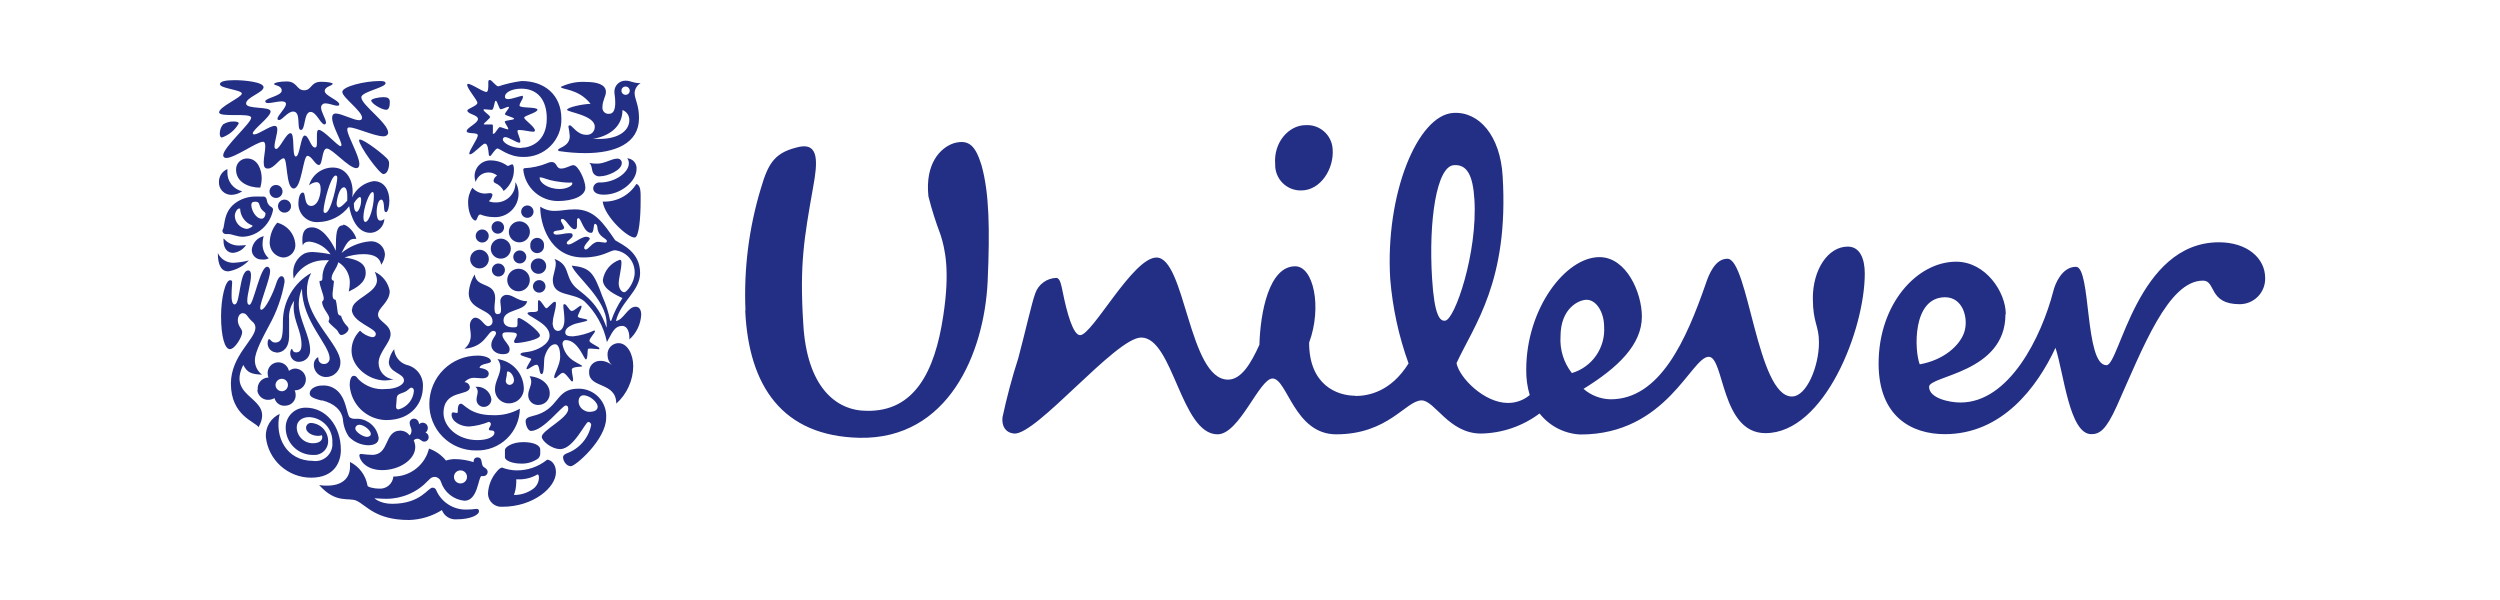
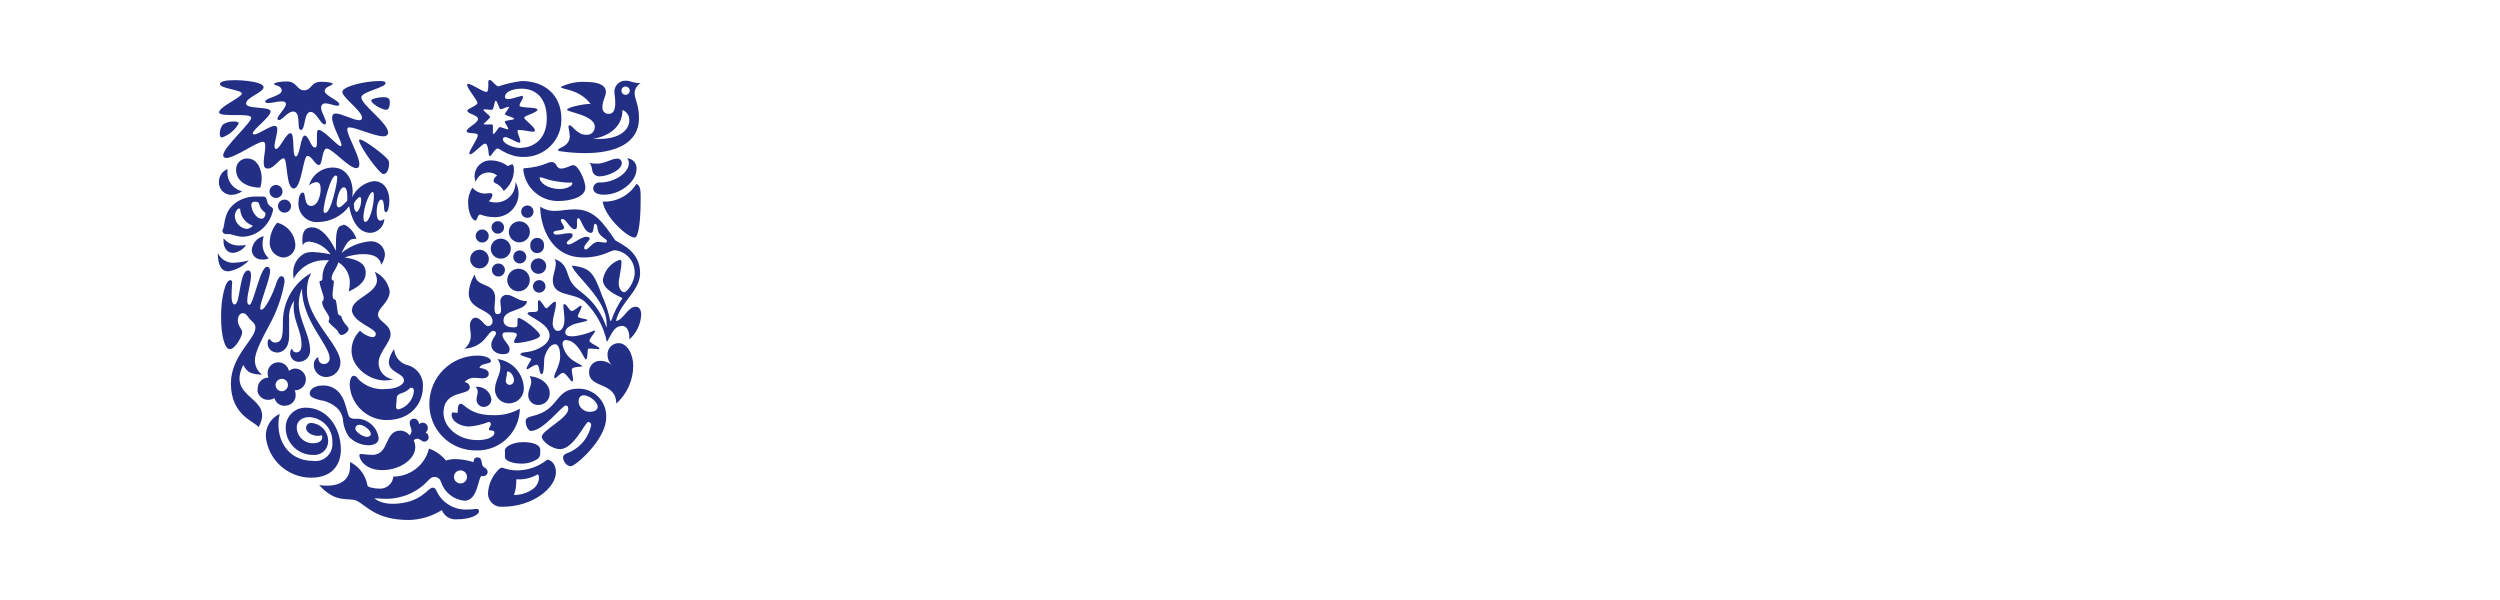
<svg xmlns="http://www.w3.org/2000/svg" width="125" height="30" viewBox="0 0 125 30" fill="none">
  <path d="M30.134 10.078C30.24 10.854 31.407 11.902 31.734 11.876C31.95 11.876 32.031 10.863 32.031 10.078C32.031 9.628 32.056 9.276 31.819 9.196C31.641 9.482 31.39 9.715 31.091 9.87C30.793 10.025 30.458 10.097 30.122 10.078H30.134ZM30.198 9.734C31.047 9.734 31.827 9.056 31.827 8.462C31.834 8.395 31.827 8.327 31.807 8.263C31.788 8.199 31.755 8.139 31.711 8.088C31.667 8.037 31.614 7.995 31.553 7.966C31.493 7.936 31.427 7.918 31.36 7.915C31.419 7.987 31.448 8.08 31.441 8.174C31.441 8.623 30.754 9.124 30.011 9.124C29.969 9.118 29.927 9.12 29.886 9.132C29.845 9.143 29.807 9.163 29.774 9.189C29.741 9.216 29.713 9.249 29.694 9.287C29.674 9.324 29.662 9.365 29.659 9.408C29.659 9.637 29.88 9.734 30.198 9.734ZM30.02 8.814C29.947 8.826 29.872 8.815 29.806 8.782C29.74 8.75 29.685 8.697 29.651 8.632C29.579 8.487 29.604 8.25 29.464 8.144C29.595 8.174 29.729 8.187 29.863 8.182C30.232 8.182 30.584 7.932 30.851 7.932C30.882 7.928 30.914 7.931 30.944 7.941C30.973 7.951 31 7.967 31.023 7.988C31.046 8.01 31.063 8.036 31.075 8.065C31.086 8.094 31.091 8.125 31.089 8.157C31.089 8.517 30.363 8.814 30.02 8.814ZM11.74 15.218C12.02 15.218 11.96 13.522 12.41 13.522C12.516 13.522 12.55 13.628 12.55 13.759C12.55 14.141 12.363 14.705 12.363 15.032C12.363 15.189 12.402 15.24 12.478 15.24C12.673 15.218 13.012 13.339 13.352 13.339C13.458 13.339 13.505 13.45 13.505 13.556C13.505 13.95 13.012 15.079 13.012 15.397C13.012 15.443 13.012 15.486 13.068 15.486C13.271 15.486 13.683 14.603 13.814 14.162C13.886 13.933 13.984 13.81 14.073 13.81C14.162 13.81 14.23 13.899 14.23 14.09C14.098 14.852 13.838 15.586 13.462 16.262C13.178 16.8 12.745 17.581 12.745 18.005C12.742 18.147 12.773 18.287 12.836 18.414C12.899 18.541 12.991 18.651 13.106 18.735C12.588 18.705 12.372 18.654 12.164 18.247C11.29 19.986 13.776 19.816 12.928 21.36C12.771 21.084 11.545 20.796 11.545 19.18C11.545 17.78 12.771 16.966 12.771 16.385C12.771 16.326 12.758 16.269 12.732 16.217C12.706 16.164 12.669 16.119 12.622 16.084C12.355 15.855 12.347 15.659 12.134 15.659C11.922 15.659 11.791 16.02 11.986 16.338C12.05 16.444 12.109 16.512 12.109 16.61C12.109 16.839 11.748 17.458 11.494 17.458C11.239 17.458 11.053 16.826 11.053 15.812C11.053 14.913 11.26 14.01 11.511 14.01C11.587 14.01 11.608 14.056 11.608 14.124C11.608 14.192 11.579 14.438 11.579 14.799C11.579 15.159 11.668 15.223 11.74 15.223V15.218ZM24.259 7.185C24.39 7.185 24.416 7.503 24.437 7.694C24.437 7.792 24.471 7.8 24.513 7.8C24.556 7.8 24.764 7.423 24.874 7.423C24.984 7.423 25.442 7.847 26.147 7.847C26.401 7.855 26.654 7.811 26.891 7.718C27.127 7.624 27.342 7.484 27.522 7.304C27.702 7.124 27.844 6.91 27.938 6.673C28.032 6.437 28.076 6.184 28.068 5.93C28.068 4.742 27.22 4.051 26.083 4.051C25.688 4.102 25.298 4.191 24.921 4.318C24.789 4.318 24.594 4 24.496 4C24.399 4 24.416 4.081 24.416 4.221C24.416 4.361 24.416 4.598 24.318 4.598C24.119 4.598 23.359 4.034 23.359 4.238C23.359 4.441 23.869 4.997 23.869 5.145C23.869 5.294 23.368 5.429 23.368 5.527C23.368 5.709 23.898 5.739 23.898 5.951C23.898 6.163 23.334 6.384 23.334 6.553C23.334 6.723 23.89 6.596 23.89 6.765C23.89 6.935 23.465 7.508 23.465 7.673C23.465 7.715 23.465 7.715 23.508 7.715C23.661 7.715 24.127 7.181 24.242 7.181L24.259 7.185ZM13.776 19.277C13.771 19.197 13.797 19.118 13.848 19.056C13.899 18.993 13.972 18.953 14.052 18.942C14.093 18.937 14.134 18.94 14.174 18.951C14.213 18.962 14.25 18.981 14.282 19.007C14.315 19.033 14.341 19.065 14.361 19.101C14.38 19.137 14.392 19.177 14.396 19.218C14.404 19.3 14.38 19.382 14.328 19.446C14.276 19.511 14.202 19.552 14.12 19.562C14.037 19.568 13.955 19.541 13.891 19.488C13.827 19.436 13.786 19.36 13.776 19.277ZM12.868 19.532C12.888 19.67 12.961 19.794 13.071 19.88C13.181 19.965 13.319 20.005 13.458 19.99C13.552 19.982 13.643 19.953 13.725 19.905C13.755 20.027 13.828 20.133 13.932 20.203C14.036 20.272 14.162 20.301 14.285 20.283C14.357 20.28 14.427 20.262 14.492 20.23C14.556 20.199 14.613 20.155 14.66 20.1C14.707 20.046 14.741 19.982 14.762 19.913C14.783 19.845 14.79 19.773 14.781 19.702C14.779 19.636 14.762 19.572 14.731 19.515H14.79C14.934 19.504 15.068 19.437 15.162 19.327C15.257 19.218 15.303 19.076 15.293 18.932C15.282 18.788 15.215 18.654 15.105 18.56C14.996 18.465 14.853 18.419 14.709 18.429C14.614 18.447 14.524 18.486 14.446 18.544C14.418 18.413 14.342 18.297 14.233 18.218C14.124 18.14 13.99 18.105 13.857 18.119C13.786 18.127 13.718 18.148 13.655 18.183C13.593 18.217 13.539 18.263 13.495 18.319C13.451 18.375 13.418 18.439 13.4 18.507C13.381 18.576 13.376 18.647 13.386 18.718C13.388 18.773 13.401 18.828 13.424 18.879H13.369C13.226 18.896 13.096 18.968 13.005 19.079C12.915 19.191 12.872 19.334 12.885 19.477L12.868 19.532ZM31.072 4.53C31.071 4.571 31.082 4.612 31.105 4.647C31.127 4.681 31.159 4.709 31.197 4.725C31.235 4.742 31.277 4.746 31.318 4.739C31.358 4.731 31.396 4.712 31.425 4.683C31.455 4.654 31.475 4.617 31.483 4.577C31.492 4.536 31.488 4.494 31.472 4.456C31.457 4.418 31.43 4.385 31.396 4.362C31.361 4.339 31.321 4.327 31.28 4.327C31.253 4.326 31.226 4.331 31.201 4.341C31.175 4.351 31.152 4.366 31.133 4.385C31.114 4.404 31.098 4.426 31.088 4.451C31.077 4.476 31.072 4.503 31.072 4.53ZM26.516 12.275C26.51 12.323 26.515 12.372 26.53 12.418C26.545 12.464 26.569 12.506 26.601 12.542C26.633 12.578 26.673 12.607 26.717 12.627C26.761 12.646 26.809 12.657 26.857 12.657C26.905 12.657 26.953 12.646 26.997 12.627C27.042 12.607 27.081 12.578 27.113 12.542C27.145 12.506 27.17 12.464 27.184 12.418C27.199 12.372 27.204 12.323 27.199 12.275C27.204 12.227 27.199 12.178 27.184 12.132C27.17 12.086 27.145 12.044 27.113 12.008C27.081 11.972 27.042 11.943 26.997 11.923C26.953 11.903 26.905 11.893 26.857 11.893C26.809 11.893 26.761 11.903 26.717 11.923C26.673 11.943 26.633 11.972 26.601 12.008C26.569 12.044 26.545 12.086 26.53 12.132C26.515 12.178 26.51 12.227 26.516 12.275ZM26.537 13.306C26.537 13.382 26.559 13.457 26.602 13.52C26.644 13.584 26.705 13.633 26.775 13.662C26.846 13.691 26.923 13.699 26.998 13.684C27.073 13.669 27.142 13.633 27.196 13.579C27.25 13.524 27.287 13.456 27.302 13.381C27.317 13.306 27.309 13.228 27.28 13.158C27.25 13.087 27.201 13.027 27.137 12.985C27.074 12.942 26.999 12.92 26.923 12.92C26.872 12.919 26.822 12.929 26.774 12.948C26.727 12.967 26.685 12.995 26.649 13.031C26.613 13.067 26.584 13.11 26.565 13.157C26.546 13.204 26.536 13.255 26.537 13.306ZM25.362 14.001C25.362 14.113 25.395 14.222 25.457 14.315C25.519 14.407 25.607 14.48 25.71 14.522C25.813 14.565 25.927 14.576 26.036 14.554C26.145 14.533 26.246 14.479 26.325 14.4C26.404 14.321 26.458 14.221 26.479 14.111C26.501 14.002 26.49 13.888 26.447 13.785C26.405 13.682 26.332 13.594 26.239 13.532C26.147 13.47 26.038 13.437 25.926 13.437C25.776 13.437 25.633 13.496 25.527 13.602C25.421 13.708 25.362 13.851 25.362 14.001ZM25.663 12.848C25.663 12.912 25.682 12.975 25.718 13.029C25.754 13.083 25.805 13.124 25.865 13.149C25.924 13.174 25.99 13.18 26.053 13.168C26.117 13.155 26.175 13.124 26.221 13.078C26.266 13.033 26.297 12.975 26.31 12.911C26.323 12.848 26.316 12.782 26.291 12.723C26.267 12.663 26.225 12.612 26.171 12.576C26.117 12.54 26.054 12.521 25.99 12.521C25.903 12.521 25.82 12.555 25.759 12.617C25.697 12.678 25.663 12.761 25.663 12.848ZM24.594 13.501C24.594 13.565 24.613 13.628 24.649 13.682C24.685 13.736 24.736 13.778 24.796 13.802C24.855 13.827 24.921 13.834 24.984 13.821C25.048 13.808 25.106 13.777 25.152 13.732C25.197 13.686 25.228 13.628 25.241 13.564C25.254 13.501 25.247 13.435 25.222 13.376C25.198 13.316 25.156 13.265 25.102 13.229C25.048 13.193 24.985 13.174 24.921 13.174C24.878 13.174 24.835 13.182 24.796 13.199C24.756 13.215 24.72 13.239 24.69 13.27C24.659 13.3 24.635 13.336 24.619 13.376C24.602 13.415 24.594 13.458 24.594 13.501ZM25.442 11.588C25.442 11.692 25.472 11.794 25.529 11.881C25.586 11.968 25.668 12.036 25.764 12.077C25.86 12.117 25.966 12.128 26.068 12.108C26.171 12.089 26.265 12.039 26.339 11.965C26.413 11.892 26.463 11.798 26.484 11.696C26.505 11.594 26.494 11.488 26.455 11.392C26.415 11.295 26.348 11.213 26.261 11.155C26.174 11.097 26.073 11.066 25.968 11.066C25.83 11.067 25.698 11.122 25.599 11.22C25.501 11.317 25.445 11.449 25.442 11.588ZM26.058 10.583C26.058 10.665 26.09 10.743 26.148 10.802C26.206 10.86 26.285 10.892 26.367 10.892C26.449 10.892 26.528 10.86 26.586 10.802C26.644 10.743 26.677 10.665 26.677 10.583C26.677 10.501 26.644 10.422 26.586 10.364C26.528 10.306 26.449 10.273 26.367 10.273C26.285 10.273 26.206 10.306 26.148 10.364C26.09 10.422 26.058 10.501 26.058 10.583ZM24.577 11.367C24.576 11.43 24.594 11.491 24.628 11.543C24.662 11.595 24.711 11.636 24.769 11.661C24.826 11.685 24.89 11.691 24.951 11.68C25.012 11.668 25.069 11.638 25.113 11.593C25.157 11.549 25.187 11.493 25.199 11.432C25.211 11.37 25.204 11.307 25.18 11.249C25.156 11.192 25.115 11.143 25.063 11.109C25.01 11.075 24.949 11.057 24.887 11.058C24.805 11.059 24.727 11.092 24.669 11.149C24.611 11.207 24.578 11.286 24.577 11.367ZM24.539 12.432C24.539 12.531 24.568 12.628 24.623 12.71C24.679 12.793 24.757 12.857 24.849 12.895C24.941 12.932 25.041 12.942 25.139 12.922C25.236 12.903 25.325 12.855 25.395 12.784C25.465 12.714 25.512 12.624 25.531 12.527C25.55 12.43 25.539 12.329 25.501 12.237C25.462 12.146 25.397 12.068 25.314 12.014C25.232 11.959 25.134 11.931 25.035 11.931C24.97 11.931 24.905 11.944 24.844 11.97C24.784 11.995 24.729 12.032 24.683 12.078C24.637 12.125 24.6 12.18 24.575 12.241C24.551 12.301 24.538 12.366 24.539 12.432ZM23.508 12.954C23.508 13.046 23.535 13.136 23.587 13.213C23.638 13.29 23.711 13.349 23.796 13.385C23.881 13.42 23.975 13.429 24.066 13.411C24.156 13.393 24.239 13.349 24.305 13.283C24.37 13.218 24.414 13.135 24.432 13.045C24.45 12.954 24.441 12.86 24.406 12.775C24.37 12.69 24.311 12.617 24.234 12.566C24.157 12.514 24.067 12.487 23.975 12.487C23.851 12.488 23.733 12.538 23.646 12.625C23.558 12.712 23.509 12.83 23.508 12.954ZM23.784 11.8C23.784 11.886 23.818 11.97 23.879 12.031C23.941 12.092 24.024 12.127 24.11 12.127C24.197 12.127 24.28 12.092 24.341 12.031C24.403 11.97 24.437 11.886 24.437 11.8C24.437 11.713 24.403 11.63 24.341 11.569C24.28 11.508 24.197 11.473 24.11 11.473C24.024 11.473 23.941 11.508 23.879 11.569C23.818 11.63 23.784 11.713 23.784 11.8ZM22.698 23.845C22.698 23.888 22.706 23.931 22.723 23.97C22.739 24.01 22.763 24.046 22.793 24.076C22.824 24.107 22.86 24.131 22.899 24.147C22.939 24.163 22.981 24.172 23.024 24.172C23.067 24.172 23.11 24.163 23.149 24.147C23.189 24.131 23.225 24.107 23.255 24.076C23.286 24.046 23.31 24.01 23.326 23.97C23.343 23.931 23.351 23.888 23.351 23.845C23.351 23.759 23.317 23.676 23.255 23.614C23.194 23.553 23.111 23.519 23.024 23.519C22.938 23.519 22.855 23.553 22.793 23.614C22.732 23.676 22.698 23.759 22.698 23.845ZM13.899 10.307C13.899 10.371 13.918 10.435 13.954 10.488C13.99 10.542 14.041 10.584 14.101 10.609C14.161 10.633 14.226 10.64 14.29 10.627C14.353 10.615 14.411 10.584 14.457 10.538C14.502 10.492 14.534 10.434 14.546 10.371C14.559 10.307 14.552 10.242 14.528 10.182C14.503 10.122 14.461 10.071 14.407 10.035C14.354 9.999 14.29 9.98 14.226 9.98C14.139 9.98 14.056 10.015 13.995 10.076C13.934 10.137 13.899 10.22 13.899 10.307ZM13.475 9.573C13.475 9.638 13.494 9.701 13.53 9.755C13.566 9.808 13.617 9.85 13.677 9.875C13.736 9.9 13.802 9.906 13.865 9.893C13.929 9.881 13.987 9.85 14.033 9.804C14.078 9.758 14.109 9.7 14.122 9.637C14.134 9.574 14.128 9.508 14.103 9.448C14.079 9.389 14.037 9.338 13.983 9.302C13.929 9.266 13.866 9.247 13.802 9.247C13.715 9.247 13.632 9.281 13.571 9.342C13.509 9.403 13.475 9.487 13.475 9.573ZM13.823 17.632C14.166 17.632 14.455 17.377 14.455 16.813V15.965C14.428 15.635 14.518 15.306 14.709 15.036C14.688 15.144 14.68 15.253 14.684 15.363C14.684 16.067 15.074 16.55 15.074 17.225C15.074 17.479 15.002 17.619 14.807 17.619C14.612 17.619 14.633 17.445 14.595 17.445C14.557 17.445 14.51 17.551 14.51 17.666C14.51 17.725 14.522 17.784 14.546 17.838C14.57 17.893 14.605 17.942 14.649 17.982C14.693 18.022 14.745 18.052 14.801 18.071C14.858 18.089 14.918 18.096 14.977 18.09C15.122 18.083 15.259 18.02 15.358 17.914C15.457 17.808 15.51 17.667 15.507 17.521C15.507 16.784 14.938 15.969 14.938 15.184C14.94 14.924 14.995 14.667 15.1 14.43C15.1 16.058 16.483 17.242 16.483 17.92C16.483 17.958 16.476 17.995 16.462 18.03C16.447 18.065 16.426 18.096 16.399 18.123C16.372 18.149 16.34 18.169 16.305 18.183C16.269 18.196 16.232 18.202 16.194 18.2C16.159 18.201 16.123 18.195 16.09 18.183C16.057 18.17 16.027 18.151 16.001 18.126C15.976 18.102 15.955 18.073 15.941 18.04C15.927 18.008 15.919 17.973 15.918 17.937C15.918 17.878 15.918 17.865 15.884 17.865C15.822 17.905 15.772 17.96 15.737 18.026C15.703 18.091 15.687 18.165 15.689 18.238C15.689 18.319 15.704 18.399 15.735 18.473C15.765 18.548 15.81 18.616 15.867 18.673C15.924 18.73 15.991 18.775 16.066 18.806C16.14 18.837 16.22 18.853 16.3 18.853C16.397 18.853 16.493 18.833 16.582 18.795C16.671 18.757 16.751 18.701 16.818 18.632C16.885 18.562 16.938 18.48 16.973 18.39C17.008 18.3 17.024 18.203 17.021 18.107C17.021 17.259 15.346 15.952 15.346 14.561C15.339 14.244 15.412 13.931 15.558 13.649C15.129 13.893 14.773 14.246 14.525 14.672C14.277 15.098 14.146 15.582 14.145 16.075C14.145 16.775 14.12 17.127 13.759 17.127C13.572 17.127 13.522 16.957 13.458 16.957C13.394 16.957 13.382 17.106 13.382 17.144C13.378 17.203 13.386 17.262 13.406 17.318C13.425 17.374 13.456 17.425 13.495 17.47C13.534 17.514 13.582 17.55 13.636 17.575C13.689 17.601 13.747 17.616 13.806 17.619L13.823 17.632ZM27.983 9.45C28.344 9.45 28.616 9.285 28.616 9.187C28.616 9.09 28.565 9.132 28.459 9.132C28.218 9.127 27.978 9.101 27.742 9.056C27.398 9.001 27.135 8.869 27.038 8.869C26.94 8.869 26.987 8.869 26.987 8.912C26.987 9.124 27.381 9.45 27.983 9.45ZM26.206 8.411C26.604 8.394 26.996 8.308 27.364 8.157C27.43 8.122 27.502 8.103 27.576 8.101C27.865 8.101 27.788 8.428 28.051 8.428C28.314 8.428 28.518 8.258 28.671 8.258C28.917 8.258 29.269 9.026 29.269 9.382C29.269 9.806 28.641 10.052 27.894 10.052C27.464 10.052 27.049 9.892 26.73 9.604C26.41 9.316 26.209 8.919 26.164 8.492C26.164 8.475 26.168 8.458 26.177 8.444C26.186 8.43 26.199 8.418 26.215 8.411H26.206ZM13.997 20.69C13.775 20.789 13.589 20.953 13.463 21.161C13.337 21.368 13.277 21.61 13.293 21.852C13.353 22.41 13.618 22.926 14.036 23.301C14.454 23.676 14.996 23.884 15.558 23.884C16.75 23.884 17.043 23.061 17.043 22.505C17.043 21.271 16.283 20.384 15.295 20.384C15.161 20.381 15.028 20.405 14.903 20.454C14.779 20.504 14.666 20.579 14.572 20.674C14.477 20.769 14.403 20.882 14.354 21.006C14.304 21.131 14.281 21.264 14.285 21.398C14.286 21.578 14.323 21.756 14.393 21.921C14.464 22.086 14.566 22.236 14.695 22.361C14.823 22.487 14.976 22.586 15.143 22.652C15.31 22.718 15.489 22.75 15.668 22.747C15.766 22.754 15.864 22.741 15.956 22.707C16.048 22.673 16.132 22.62 16.202 22.552C16.272 22.483 16.326 22.4 16.361 22.309C16.397 22.217 16.412 22.119 16.406 22.022C16.399 21.796 16.308 21.582 16.151 21.42C15.995 21.259 15.783 21.162 15.558 21.148C15.524 21.146 15.49 21.151 15.458 21.163C15.427 21.176 15.398 21.194 15.374 21.218C15.35 21.242 15.331 21.271 15.319 21.303C15.307 21.334 15.302 21.369 15.303 21.402C15.303 21.598 15.575 21.793 15.91 21.793C15.971 21.794 16.032 21.783 16.088 21.759C16.105 21.79 16.114 21.825 16.114 21.86C16.114 22.047 15.931 22.162 15.655 22.162C15.549 22.164 15.443 22.145 15.343 22.105C15.244 22.066 15.154 22.008 15.078 21.933C15.001 21.858 14.941 21.769 14.899 21.671C14.858 21.572 14.837 21.467 14.837 21.36C14.837 21.067 15.091 20.855 15.46 20.855C15.62 20.862 15.777 20.901 15.922 20.969C16.066 21.037 16.196 21.132 16.304 21.251C16.412 21.369 16.495 21.507 16.549 21.658C16.603 21.808 16.626 21.968 16.618 22.128C16.63 22.256 16.613 22.385 16.567 22.505C16.522 22.625 16.449 22.734 16.356 22.822C16.262 22.91 16.15 22.976 16.027 23.015C15.904 23.053 15.774 23.063 15.647 23.044C14.34 23.044 13.704 21.865 13.988 20.673L13.997 20.69ZM13.178 11.808C13.021 11.847 12.88 11.934 12.774 12.056C12.669 12.178 12.604 12.33 12.588 12.491C12.588 12.557 12.601 12.623 12.626 12.684C12.652 12.745 12.691 12.8 12.739 12.845C12.787 12.891 12.844 12.926 12.907 12.948C12.969 12.97 13.036 12.979 13.102 12.975C13.217 12.991 13.334 12.971 13.437 12.915C13.338 12.825 13.259 12.715 13.206 12.592C13.152 12.469 13.126 12.337 13.127 12.203C13.126 12.075 13.144 11.947 13.182 11.825L13.178 11.808ZM11.176 11.923C11.171 11.964 11.171 12.005 11.176 12.046C11.176 12.432 11.383 12.644 11.651 12.644C11.782 12.632 11.909 12.59 12.023 12.521C12.136 12.453 12.232 12.36 12.304 12.249C12.207 12.267 12.11 12.275 12.011 12.275C11.855 12.286 11.699 12.26 11.555 12.199C11.411 12.138 11.284 12.043 11.184 11.923H11.176ZM10.891 12.652C10.891 13.272 11.078 13.569 11.413 13.569C11.807 13.502 12.169 13.31 12.444 13.021C12.188 13.089 11.924 13.129 11.659 13.14C11.498 13.14 11.34 13.094 11.204 13.008C11.068 12.921 10.96 12.798 10.891 12.652V12.652ZM23.326 25.478C23.49 25.478 23.654 25.467 23.818 25.444C23.941 25.444 23.949 25.517 23.949 25.567C23.949 25.745 23.525 25.966 22.838 25.966C22.68 25.981 22.523 25.944 22.388 25.86C22.254 25.777 22.151 25.651 22.095 25.504C21.602 25.813 21.035 25.984 20.453 26C18.778 26 18.332 25.275 17.828 25.037C17.429 24.855 16.814 25.207 15.957 24.253C16.087 24.275 16.219 24.285 16.351 24.282C17.102 24.282 17.501 23.918 17.501 23.328C17.505 23.252 17.505 23.175 17.501 23.099C17.729 23.212 17.927 23.379 18.079 23.584C18.231 23.788 18.332 24.026 18.375 24.278C18.375 24.359 18.727 24.431 18.939 24.431C19.026 24.439 19.115 24.431 19.199 24.405C19.283 24.38 19.361 24.338 19.429 24.282C19.497 24.226 19.553 24.157 19.594 24.079C19.635 24.001 19.661 23.916 19.669 23.828C20.079 23.828 20.478 23.69 20.801 23.436C21.124 23.182 21.353 22.828 21.45 22.429C21.782 22.547 22.076 22.754 22.299 23.027C22.451 22.977 22.61 22.952 22.77 22.955C23.078 22.961 23.384 23.012 23.678 23.107C23.678 23.001 23.712 22.87 23.877 22.87C24.119 22.87 24.055 23.141 24.136 23.294C24.178 23.379 24.382 23.425 24.382 23.591C24.382 23.619 24.377 23.647 24.367 23.673C24.356 23.699 24.341 23.722 24.321 23.742C24.301 23.762 24.278 23.778 24.252 23.788C24.226 23.799 24.198 23.803 24.17 23.803C24.137 23.808 24.105 23.808 24.072 23.803C23.907 23.862 23.898 25.037 23.224 25.037C22.957 25.012 22.704 24.91 22.495 24.742C22.286 24.575 22.131 24.35 22.049 24.096C22.03 24.029 21.993 23.97 21.941 23.926C21.888 23.881 21.824 23.853 21.756 23.845C21.624 23.845 21.552 23.871 21.395 24.041C21.128 24.325 20.806 24.552 20.447 24.706C20.089 24.861 19.703 24.941 19.312 24.94C19.037 24.94 18.816 24.914 18.757 24.914C18.697 24.914 18.723 24.914 18.723 24.914C18.723 24.914 19.003 25.19 19.605 25.19C21.043 25.19 21.395 24.384 21.624 24.384C21.665 24.382 21.705 24.393 21.739 24.416C21.773 24.439 21.798 24.473 21.811 24.511C21.939 24.807 22.152 25.057 22.424 25.229C22.695 25.402 23.012 25.488 23.334 25.478H23.326ZM18.684 9.056C19.227 9.056 19.469 9.522 19.469 10.044C19.469 10.273 19.406 10.608 19.3 10.608C19.194 10.608 19.21 10.421 19.194 10.248C19.177 10.074 19.134 9.98 19.062 9.98C18.922 9.98 18.833 10.307 18.833 10.608C18.833 10.799 18.867 11.032 19.015 11.032C19.092 11.029 19.164 10.997 19.219 10.943C19.212 11.125 19.137 11.298 19.009 11.427C18.881 11.557 18.709 11.634 18.527 11.643C17.811 11.643 17.539 10.795 17.458 10.311C17.277 10.553 17.043 10.75 16.774 10.887C16.505 11.025 16.208 11.099 15.906 11.104C15.775 11.114 15.643 11.095 15.52 11.049C15.397 11.004 15.285 10.932 15.192 10.84C15.099 10.748 15.027 10.636 14.98 10.514C14.933 10.391 14.913 10.26 14.921 10.129C14.921 9.989 14.968 9.628 15.142 9.628C15.316 9.628 15.163 10.298 15.566 10.298C15.664 10.298 15.842 10.218 15.94 9.946C15.998 9.793 16.029 9.631 16.033 9.467C16.033 9.247 15.982 9.107 15.817 9.107C15.681 9.121 15.553 9.177 15.452 9.268C15.527 9.01 15.683 8.783 15.899 8.623C16.114 8.462 16.375 8.376 16.644 8.377C17.289 8.377 17.632 8.95 17.632 9.59C17.632 9.683 17.624 9.775 17.607 9.866C17.706 9.652 17.856 9.467 18.044 9.325C18.232 9.184 18.452 9.091 18.684 9.056ZM16.635 4.187C16.635 4.14 16.389 4.089 16.054 4.089C15.524 4.089 15.596 4.513 15.206 4.513C14.816 4.513 14.871 4.072 14.332 4.072C14.005 4.072 13.704 4.131 13.704 4.204C13.704 4.276 14.086 4.263 14.086 4.53C14.086 4.797 13.263 4.899 13.263 5.069C13.263 5.128 13.326 5.154 13.407 5.154C13.589 5.154 13.874 5.069 14.077 5.069C14.192 5.069 14.298 5.094 14.298 5.2C14.298 5.404 13.874 5.773 13.874 5.938C13.874 5.985 13.916 6.002 13.954 6.002C14.12 6.002 14.379 5.578 14.659 5.578C15.083 5.578 14.807 6.498 15.045 6.498C15.282 6.498 15.18 5.595 15.532 5.595C15.821 5.595 16.033 6.222 16.228 6.222C16.249 6.218 16.268 6.206 16.281 6.189C16.294 6.172 16.301 6.151 16.3 6.129C16.3 5.955 16.054 5.603 16.054 5.378C16.053 5.349 16.059 5.32 16.07 5.293C16.082 5.266 16.099 5.242 16.121 5.222C16.143 5.202 16.169 5.187 16.197 5.178C16.224 5.17 16.254 5.167 16.283 5.171C16.474 5.171 16.707 5.285 16.864 5.285C16.915 5.285 16.962 5.285 16.962 5.213C16.962 5.018 16.237 4.789 16.237 4.551C16.237 4.314 16.635 4.297 16.635 4.182V4.187ZM28.285 20.274C28.111 20.274 27.165 21.547 26.55 21.547C26.405 21.547 26.282 21.271 26.282 21.059C26.282 20.944 26.355 20.864 26.617 20.804C28.022 20.486 27.712 19.434 28.913 19.434C29.102 19.43 29.291 19.466 29.466 19.539C29.642 19.611 29.8 19.72 29.931 19.857C30.062 19.994 30.164 20.157 30.229 20.336C30.294 20.514 30.321 20.704 30.308 20.893C30.308 21.971 28.773 23.311 28.544 23.311C28.314 23.311 28.153 23.044 28.153 22.861C28.153 22.806 28.179 22.734 28.34 22.666C28.646 22.556 28.918 22.369 29.131 22.123C29.345 21.877 29.491 21.581 29.557 21.262C29.56 21.241 29.558 21.22 29.551 21.2C29.545 21.18 29.534 21.162 29.52 21.146C29.506 21.131 29.489 21.118 29.47 21.11C29.451 21.101 29.43 21.097 29.409 21.097C29.273 21.097 28.675 22.454 28.013 22.454C27.555 22.454 27.088 22.03 27.088 21.843C27.088 21.517 28.412 20.91 28.412 20.452C28.412 20.283 28.331 20.274 28.268 20.274H28.285ZM29.167 19.765C29.053 19.765 28.93 19.858 28.93 20.075C28.932 20.169 28.961 20.262 29.012 20.341C29.064 20.42 29.137 20.484 29.222 20.524C29.295 20.566 29.376 20.59 29.46 20.592C29.697 20.592 29.884 20.524 29.884 20.329C29.884 20.134 29.519 19.765 29.167 19.765ZM18.561 5.022C18.561 5.171 19.075 5.489 19.312 5.489C19.452 5.489 19.491 5.298 19.491 5.103C19.491 4.908 19.376 4.857 19.168 4.857C18.96 4.857 18.557 4.933 18.557 5.031L18.561 5.022ZM19.41 6.638C19.41 6.15 18.069 5.243 18.069 4.874C18.065 4.861 18.065 4.848 18.069 4.836C18.167 4.564 19.278 4.377 19.278 4.157C19.278 4.051 19.083 4.051 18.986 4.051C18.226 4.051 17.115 4.327 17.115 4.598C17.115 4.869 18.103 5.552 18.103 5.887C18.103 5.976 18.044 6.01 17.955 6.01C17.679 6.01 17.072 5.675 16.788 5.675C16.657 5.675 16.606 5.764 16.606 5.896C16.606 6.286 17.072 7.033 17.072 7.253C17.072 7.253 17.072 7.308 17.03 7.308C16.886 7.308 16.181 6.494 15.944 6.494C15.855 6.494 15.846 6.613 15.846 6.795V7.071C15.846 7.257 15.846 7.376 15.749 7.376C15.537 7.376 15.439 6.778 15.236 6.778C15.032 6.778 14.994 7.826 14.79 7.826C14.586 7.826 14.756 6.659 14.527 6.659C14.298 6.659 13.988 7.448 13.81 7.448C13.742 7.448 13.725 7.38 13.725 7.325C13.725 7.088 13.865 6.706 13.865 6.477C13.865 6.362 13.831 6.295 13.734 6.295C13.483 6.295 12.928 6.719 12.716 6.719C12.682 6.719 12.639 6.719 12.639 6.668C12.639 6.473 13.53 5.849 13.53 5.574C13.53 5.298 12.304 5.484 12.304 5.175C12.304 4.865 13.178 4.628 13.178 4.361C13.178 4.093 12.164 4.008 11.74 4.008C11.26 4.008 10.997 4.072 10.997 4.212C10.997 4.424 12.092 4.492 12.092 4.679C12.092 4.865 10.955 5.34 10.955 5.616C10.955 5.892 12.559 5.616 12.559 5.887C12.559 6.159 11.159 7.368 11.159 7.766C11.159 7.855 11.226 7.898 11.316 7.898C11.74 7.898 12.843 7.088 13.148 7.088C13.254 7.088 13.263 7.219 13.263 7.334C13.263 7.546 13.186 7.872 13.186 8.11C13.186 8.347 13.237 8.428 13.399 8.428C13.704 8.428 13.98 7.915 14.183 7.915C14.387 7.915 14.285 9.425 14.684 9.425C15.083 9.425 15.155 7.792 15.371 7.792C15.588 7.792 15.753 8.25 15.948 8.25C16.143 8.25 16.08 7.427 16.343 7.427C16.606 7.427 17.446 8.407 17.811 8.407C17.925 8.407 17.968 8.318 17.968 8.203C17.968 7.779 17.365 6.791 17.365 6.481C17.365 6.396 17.386 6.371 17.475 6.371C17.798 6.371 18.727 6.816 19.172 6.816C19.321 6.816 19.41 6.731 19.41 6.625V6.638ZM30.559 16.041C30.696 15.639 30.886 15.257 31.123 14.905C30.851 14.769 30.143 14.48 30.143 13.993C30.179 13.764 30.278 13.549 30.427 13.372C30.577 13.195 30.772 13.062 30.991 12.988C31.059 12.988 31.072 13.043 31.072 13.149C31.072 13.445 30.936 13.916 30.936 14.171C30.936 14.425 31.08 14.612 31.212 14.612C31.343 14.612 31.734 14.12 31.734 13.641C31.741 13.362 31.643 13.091 31.459 12.881C31.275 12.672 31.018 12.54 30.741 12.512C30.52 12.512 30.117 12.873 29.176 12.873C27.436 12.881 27.012 11.138 27.012 10.37C27.012 10.341 27.012 10.332 27.012 10.332C27.239 10.483 27.508 10.558 27.78 10.544C28.064 10.544 28.327 10.468 28.743 10.468C29.723 10.468 30.16 11.147 30.762 12.016C31.131 12.241 32.005 12.61 32.005 13.649C32.005 14.561 31.034 15.07 30.796 16.05C31.169 16.007 31.39 15.337 31.776 15.337C31.971 15.337 32.06 15.494 32.06 15.74C32.048 15.975 31.989 16.205 31.887 16.417C31.785 16.628 31.642 16.818 31.466 16.974C31.471 16.933 31.471 16.892 31.466 16.851C31.466 16.622 31.373 16.296 31.114 16.296C30.69 16.296 30.576 16.72 30.346 17.102C30.187 16.323 29.793 15.611 29.218 15.062C28.637 14.595 27.64 14.849 27.64 14.001C27.64 13.772 27.788 13.445 27.788 13.183C27.793 13.098 27.769 13.014 27.721 12.945C28.505 13.238 28.23 13.764 28.713 14.302C29.014 14.646 29.846 14.972 30.329 16.385C30.335 16.311 30.335 16.238 30.329 16.164C30.329 14.956 28.726 13.772 28.59 13.28C29.519 13.386 29.68 13.615 30.126 14.841C30.301 15.221 30.429 15.621 30.508 16.033L30.559 16.041ZM13.012 9.382C13.059 9.23 13.083 9.071 13.085 8.912C13.085 8.517 12.906 7.923 12.351 7.923C12.278 7.923 12.206 7.937 12.139 7.965C12.071 7.992 12.01 8.033 11.959 8.085C11.908 8.137 11.868 8.199 11.841 8.266C11.815 8.334 11.802 8.406 11.803 8.479C11.803 9.124 12.448 9.382 13.012 9.382ZM12.312 11.444C12.156 11.419 12.014 11.341 11.909 11.222C11.805 11.104 11.745 10.953 11.74 10.795C11.74 10.629 11.863 10.426 11.952 10.426C12.041 10.426 12.003 10.451 12.011 10.506C12.03 10.673 12.093 10.831 12.195 10.964C12.296 11.097 12.432 11.2 12.588 11.261C12.614 11.261 12.627 11.287 12.627 11.304C12.627 11.321 12.474 11.444 12.325 11.444H12.312ZM13.275 10.676C13.275 10.79 13.212 10.935 13.08 10.935C12.796 10.935 12.567 10.511 12.567 10.256C12.567 10.103 12.656 10.086 12.779 10.086C12.823 10.084 12.866 10.096 12.902 10.12C12.974 10.159 12.974 10.324 13.063 10.447C13.152 10.57 13.275 10.617 13.275 10.676ZM12.991 9.828H12.813C12.478 9.818 12.147 9.908 11.863 10.086C11.146 10.536 11.26 11.27 11.146 11.461C11.128 11.487 11.119 11.518 11.12 11.55C11.124 11.589 11.142 11.626 11.169 11.653C11.197 11.681 11.234 11.699 11.273 11.702C11.341 11.702 11.383 11.702 11.413 11.702C11.608 11.702 11.837 11.838 12.151 11.838C12.391 11.828 12.625 11.761 12.834 11.643C13.045 11.522 13.227 11.357 13.368 11.159C13.509 10.962 13.607 10.736 13.653 10.498C13.653 10.345 13.53 10.37 13.424 10.222C13.318 10.074 13.369 9.985 13.293 9.887C13.216 9.789 13.14 9.845 12.991 9.828ZM13.861 11.134C13.636 11.395 13.505 11.723 13.488 12.067C13.478 12.166 13.488 12.265 13.517 12.36C13.547 12.455 13.595 12.543 13.659 12.618C13.723 12.694 13.802 12.756 13.891 12.8C13.979 12.845 14.076 12.871 14.175 12.877C14.261 12.874 14.345 12.853 14.422 12.815C14.499 12.777 14.567 12.724 14.623 12.659C14.678 12.594 14.719 12.517 14.744 12.435C14.768 12.353 14.775 12.267 14.765 12.182C14.74 11.935 14.64 11.703 14.478 11.515C14.316 11.328 14.101 11.195 13.861 11.134ZM12.109 9.565C11.953 9.674 11.769 9.736 11.579 9.743C11.494 9.745 11.409 9.73 11.331 9.698C11.252 9.667 11.181 9.619 11.122 9.559C11.062 9.498 11.016 9.426 10.986 9.347C10.956 9.267 10.942 9.183 10.947 9.098C10.944 8.961 10.984 8.826 11.059 8.711C11.135 8.596 11.244 8.506 11.371 8.453C11.367 8.499 11.367 8.544 11.371 8.589C11.359 8.813 11.427 9.033 11.562 9.211C11.697 9.39 11.891 9.515 12.109 9.565ZM26.647 14.319C26.647 14.236 26.68 14.156 26.739 14.097C26.798 14.039 26.878 14.005 26.961 14.005C27.044 14.005 27.124 14.039 27.183 14.097C27.242 14.156 27.275 14.236 27.275 14.319C27.275 14.402 27.242 14.482 27.183 14.541C27.124 14.6 27.044 14.633 26.961 14.633C26.878 14.633 26.798 14.6 26.739 14.541C26.68 14.482 26.647 14.402 26.647 14.319ZM26.855 23.714C26.898 23.714 26.948 23.739 26.948 23.884C26.945 24.007 26.91 24.128 26.847 24.234C26.784 24.34 26.695 24.428 26.588 24.49C26.323 24.662 26.013 24.752 25.697 24.749C25.768 24.558 25.806 24.358 25.811 24.155C25.816 24.093 25.816 24.03 25.811 23.968H25.918C26.259 23.976 26.595 23.888 26.889 23.714H26.855ZM26.923 22.904C26.953 22.873 26.976 22.837 26.992 22.796C27.007 22.756 27.014 22.713 27.012 22.671V22.484C27.012 22.246 26.656 22.106 26.164 22.106C25.565 22.106 25.247 22.378 25.247 22.492V22.866C25.247 23.023 25.608 23.18 26.049 23.18C26.366 23.193 26.677 23.097 26.931 22.908L26.923 22.904ZM27.347 22.993C26.912 23.342 26.369 23.528 25.811 23.519C25.57 23.514 25.332 23.467 25.107 23.379C25.027 23.379 24.938 23.459 24.849 23.566C24.575 23.876 24.416 24.271 24.399 24.685C24.4 24.777 24.421 24.867 24.458 24.951C24.496 25.034 24.551 25.109 24.619 25.17C24.687 25.231 24.767 25.278 24.854 25.307C24.941 25.336 25.033 25.346 25.124 25.338C26.651 25.338 27.797 24.384 27.797 23.608C27.797 23.184 27.534 22.984 27.347 22.984V22.993ZM27.631 16.122C27.631 16.325 27.699 16.546 27.903 16.546C28.107 16.546 28.221 16.287 28.221 15.999C28.221 15.71 28.166 15.418 28.166 15.29C28.166 15.231 28.191 15.206 28.221 15.206C28.344 15.206 28.459 15.549 28.59 15.549C28.722 15.549 28.959 15.282 29.048 15.282C29.07 15.282 29.078 15.312 29.078 15.32C29.078 15.443 28.891 15.715 28.891 15.821C28.891 15.927 29.366 15.927 29.366 16.007C29.366 16.088 28.866 16.13 28.633 16.236C28.399 16.342 28.264 16.457 28.264 16.622C28.264 16.788 28.425 16.817 28.654 16.817C29.02 16.78 29.377 16.681 29.71 16.525C29.715 16.524 29.721 16.525 29.726 16.526C29.73 16.528 29.735 16.531 29.739 16.534C29.742 16.538 29.745 16.543 29.747 16.547C29.748 16.552 29.749 16.558 29.748 16.563C29.748 16.643 29.473 16.915 29.473 17.038C29.473 17.161 29.977 17.339 29.969 17.42C29.96 17.5 29.931 17.454 29.871 17.454C29.812 17.454 29.642 17.428 29.536 17.428C29.43 17.428 29.413 17.428 29.392 17.471C29.371 17.513 29.392 17.971 29.294 17.971C29.197 17.971 28.908 17.004 28.28 17.004C28.191 17.004 28.123 17.08 28.123 17.199C28.153 17.384 28.224 17.56 28.332 17.713C28.441 17.866 28.582 17.992 28.747 18.081C28.883 18.175 29.112 18.264 29.112 18.31C29.112 18.357 28.59 18.31 28.59 18.484C28.59 18.658 28.654 18.853 28.654 18.98C28.654 19.023 28.654 19.074 28.599 19.074C28.544 19.074 28.285 18.641 28.149 18.641C28.013 18.641 27.839 18.908 27.75 18.908C27.739 18.907 27.728 18.902 27.72 18.893C27.712 18.885 27.708 18.873 27.708 18.862C27.708 18.671 28.009 18.247 28.009 17.831C28.009 17.636 27.983 17.212 27.75 17.212C27.517 17.212 27.326 17.521 27.233 17.831C27.177 18.009 27.233 18.705 27.084 18.705C26.936 18.705 26.995 18.238 26.834 18.238C26.673 18.238 26.448 18.459 26.359 18.459C26.359 18.459 26.325 18.459 26.325 18.433C26.325 18.336 26.562 18.009 26.562 17.954C26.562 17.899 26.024 17.814 26.024 17.717C26.024 17.619 26.236 17.619 26.448 17.585C26.872 17.513 27.479 17.212 27.479 16.784C27.479 16.355 27.012 16.109 26.702 15.91C26.545 15.812 26.376 15.732 26.376 15.664C26.376 15.596 26.571 15.6 26.651 15.6C26.732 15.6 26.898 15.6 26.898 15.494C26.898 15.388 26.898 15.274 26.898 15.159C26.898 15.044 26.898 15.011 26.94 15.011C27.063 15.011 27.233 15.414 27.317 15.414C27.402 15.414 27.627 15.087 27.742 15.087C27.78 15.087 27.797 15.108 27.797 15.184C27.797 15.486 27.64 15.829 27.64 16.122H27.631ZM23.737 13.73C23.826 14.425 24.759 14.073 24.759 14.913C24.759 15.036 24.725 15.218 24.725 15.371C24.725 15.524 24.725 15.706 24.878 15.706C25.031 15.706 25.052 15.609 25.052 15.477C25.052 15.346 25.018 15.184 25.018 15.095C25.012 15.05 25.017 15.004 25.031 14.96C25.045 14.917 25.069 14.877 25.1 14.843C25.131 14.81 25.169 14.784 25.211 14.766C25.253 14.749 25.299 14.741 25.345 14.743C25.654 14.743 25.892 15.062 26.359 15.062C26.253 15.583 25.175 15.443 25.175 16.016C25.175 16.304 25.459 16.368 25.65 16.368C25.841 16.368 25.875 16.342 25.875 16.198C25.875 16.054 25.875 16.024 25.875 15.969C25.875 15.96 25.876 15.952 25.879 15.944C25.882 15.935 25.886 15.928 25.892 15.921C25.898 15.915 25.905 15.91 25.913 15.906C25.921 15.903 25.93 15.901 25.939 15.901C26.117 15.901 26.999 16.571 26.999 16.775C26.999 16.979 26.07 17.152 25.799 17.152C25.786 17.154 25.773 17.154 25.761 17.15C25.749 17.146 25.738 17.14 25.729 17.131C25.719 17.123 25.712 17.112 25.707 17.101C25.703 17.089 25.7 17.076 25.701 17.063C25.701 17.004 25.841 16.834 25.841 16.737C25.841 16.639 25.718 16.614 25.392 16.614C25.235 16.614 25.12 16.614 25.12 16.754C25.12 16.974 25.481 17.242 25.481 17.445C25.481 17.649 25.383 17.708 25.12 17.708C24.857 17.708 24.564 17.538 24.564 17.25C24.564 16.962 24.802 16.792 24.802 16.656C24.801 16.64 24.797 16.624 24.791 16.61C24.783 16.595 24.773 16.582 24.761 16.572C24.748 16.561 24.734 16.553 24.718 16.549C24.703 16.545 24.686 16.544 24.67 16.546C24.369 16.546 24.288 17.348 23.219 17.437C23.322 17.358 23.404 17.255 23.46 17.138C23.515 17.021 23.542 16.892 23.538 16.762C23.538 16.588 23.495 16.448 23.495 16.262C23.495 16.075 23.618 15.884 23.762 15.884C24.064 15.884 24.208 16.308 24.407 16.308C24.468 16.305 24.526 16.278 24.567 16.233C24.608 16.188 24.63 16.128 24.628 16.067C24.628 15.443 23.436 15.537 23.436 14.663C23.457 14.329 23.56 14.005 23.737 13.721V13.73ZM25.29 19.04C25.288 19.066 25.293 19.093 25.302 19.117C25.311 19.142 25.326 19.164 25.344 19.183C25.362 19.202 25.384 19.218 25.408 19.228C25.432 19.238 25.459 19.244 25.485 19.244C25.515 19.242 25.545 19.234 25.572 19.221C25.599 19.207 25.624 19.189 25.643 19.166C25.663 19.143 25.678 19.116 25.687 19.087C25.697 19.058 25.7 19.028 25.697 18.997C25.697 18.828 25.54 18.573 25.396 18.573C25.328 18.573 25.353 18.671 25.336 18.777C25.319 18.883 25.29 18.959 25.29 19.023V19.04ZM24.865 17.954C25.217 17.997 25.542 18.161 25.784 18.419C26.026 18.678 26.17 19.013 26.189 19.366C26.197 19.467 26.185 19.568 26.152 19.664C26.12 19.759 26.069 19.848 26.001 19.922C25.933 19.997 25.851 20.058 25.76 20.1C25.668 20.142 25.569 20.166 25.468 20.168C25.37 20.172 25.273 20.155 25.183 20.119C25.093 20.083 25.011 20.028 24.943 19.958C24.875 19.887 24.823 19.804 24.79 19.712C24.757 19.621 24.744 19.523 24.751 19.426C24.751 19.082 25.018 18.722 25.018 18.37C25.021 18.214 24.967 18.063 24.865 17.946V17.954ZM23.775 19.341C23.81 19.372 23.837 19.41 23.857 19.452C23.875 19.495 23.885 19.541 23.886 19.587C23.886 19.71 23.826 19.841 23.826 19.977C23.825 20.025 23.833 20.073 23.851 20.118C23.869 20.163 23.895 20.203 23.929 20.238C23.962 20.272 24.002 20.299 24.047 20.318C24.091 20.337 24.139 20.346 24.187 20.346C24.238 20.347 24.288 20.337 24.335 20.318C24.383 20.298 24.425 20.269 24.461 20.233C24.497 20.196 24.525 20.153 24.543 20.105C24.562 20.058 24.57 20.007 24.569 19.956C24.543 19.77 24.446 19.602 24.297 19.487C24.149 19.372 23.962 19.319 23.775 19.341ZM26.482 18.819C26.533 18.898 26.561 18.989 26.562 19.082C26.562 19.311 26.41 19.506 26.41 19.761C26.41 19.827 26.423 19.893 26.449 19.954C26.475 20.015 26.513 20.07 26.561 20.115C26.609 20.161 26.666 20.196 26.728 20.219C26.791 20.242 26.857 20.252 26.923 20.249C26.999 20.248 27.074 20.232 27.144 20.202C27.214 20.172 27.277 20.128 27.33 20.073C27.383 20.018 27.424 19.953 27.451 19.882C27.478 19.811 27.49 19.735 27.487 19.659C27.487 19.235 27.093 18.862 26.482 18.811V18.819ZM23.975 18.395C24.348 18.442 24.437 18.573 24.437 18.679C24.437 18.862 24.276 18.917 24.119 18.917C23.962 18.917 23.877 18.892 23.737 18.892C23.641 18.886 23.545 18.902 23.457 18.94C23.369 18.977 23.29 19.035 23.228 19.108C23.295 19.111 23.358 19.137 23.406 19.183C23.455 19.23 23.485 19.291 23.491 19.358C23.491 19.833 22.176 19.439 22.176 20.656C22.176 21.305 22.846 22.005 23.873 22.005C24.395 22.005 24.721 21.835 24.721 21.64C24.721 21.445 24.441 21.589 24.441 21.457C24.441 21.402 24.543 21.296 24.543 21.203C24.542 21.175 24.531 21.149 24.513 21.129C24.494 21.109 24.469 21.096 24.441 21.093C24.126 21.222 23.792 21.3 23.453 21.326C23.029 21.326 22.579 21.076 22.579 20.732C22.579 20.656 22.613 20.618 22.664 20.618C22.715 20.618 22.774 20.647 22.833 20.647C22.893 20.647 22.889 20.618 22.889 20.529C22.889 20.44 22.889 20.185 23.046 20.185C23.203 20.185 23.495 20.758 24.624 20.758C25.102 20.781 25.576 20.669 25.994 20.435C25.989 20.716 25.929 20.993 25.817 21.25C25.705 21.508 25.543 21.74 25.34 21.934C25.137 22.128 24.898 22.28 24.636 22.381C24.373 22.482 24.094 22.53 23.813 22.522C23.503 22.527 23.195 22.47 22.907 22.353C22.62 22.237 22.359 22.063 22.14 21.844C21.921 21.624 21.748 21.362 21.633 21.074C21.517 20.787 21.461 20.478 21.467 20.168C21.473 19.531 21.731 18.921 22.185 18.474C22.639 18.026 23.252 17.777 23.89 17.78C24.246 17.78 24.547 17.903 24.547 18.06C24.547 18.217 24.017 18.141 23.979 18.395H23.975ZM18.057 10.023C18.057 9.883 18.027 9.849 17.993 9.849C17.959 9.849 17.819 9.946 17.692 10.167C17.692 10.464 17.755 10.591 17.836 10.591C17.917 10.591 18.057 10.307 18.057 10.023ZM16.937 10.37C17.03 10.37 17.14 10.269 17.361 10.036C17.367 9.927 17.367 9.818 17.361 9.709C17.361 9.543 17.297 9.365 17.2 9.365C16.954 9.365 16.831 10.018 16.831 10.188C16.831 10.286 16.881 10.37 16.928 10.37H16.937ZM18.269 11.096C18.472 11.096 18.693 10.311 18.693 9.823C18.693 9.713 18.693 9.603 18.629 9.603C18.46 9.603 18.171 10.409 18.171 10.85C18.171 11.024 18.213 11.096 18.26 11.096H18.269ZM16.266 10.646C16.546 10.646 16.864 9.145 16.864 8.89C16.864 8.827 16.839 8.776 16.784 8.776C16.529 8.776 16.177 10.205 16.177 10.523C16.177 10.583 16.177 10.646 16.266 10.646ZM17.157 11.265C16.809 11.265 16.792 11.69 16.792 12.538C16.529 11.974 16.097 11.367 15.592 11.367C15.248 11.367 15.117 11.596 15.117 11.999C15.116 12.092 15.125 12.184 15.142 12.275C15.18 12.139 15.312 12.08 15.477 12.08C15.688 12.105 15.89 12.175 16.072 12.285C16.253 12.395 16.409 12.542 16.529 12.716C16.236 12.654 15.938 12.616 15.639 12.601C15.493 12.596 15.348 12.622 15.214 12.678C15.039 12.775 14.895 12.919 14.796 13.093C14.698 13.268 14.651 13.466 14.659 13.666C14.659 13.756 14.668 13.845 14.684 13.933C14.834 13.656 15.056 13.425 15.326 13.263C15.596 13.101 15.905 13.014 16.22 13.013C16.296 13.007 16.372 13.007 16.449 13.013C16.232 13.26 16.115 13.579 16.122 13.908C16.122 14.039 16.063 14.048 15.974 14.048C15.974 14.315 16.186 14.718 16.186 14.921C16.188 14.953 16.181 14.983 16.167 15.011C16.153 15.039 16.131 15.062 16.105 15.079C16.105 15.435 16.466 15.698 16.466 15.927C16.468 15.974 16.453 16.021 16.423 16.058C16.449 16.202 16.848 16.457 16.89 16.563C16.971 16.737 17.03 16.75 17.068 16.75C17.208 16.75 17.429 16.588 17.429 16.44C17.422 16.389 17.396 16.342 17.357 16.308C17.211 16.164 17.106 15.984 17.051 15.787C17.017 15.787 16.983 15.776 16.955 15.755C16.928 15.735 16.908 15.706 16.898 15.672C16.864 15.566 16.848 15.184 16.784 14.994C16.678 14.972 16.627 14.93 16.627 14.71C16.627 14.603 16.695 14.188 16.695 14.039C16.678 14.04 16.662 14.036 16.647 14.029C16.631 14.023 16.618 14.012 16.607 14C16.596 13.988 16.588 13.973 16.584 13.957C16.579 13.941 16.578 13.924 16.58 13.908C16.58 13.649 16.839 13.441 16.915 13.111C17.088 13.215 17.232 13.362 17.333 13.537C17.434 13.712 17.489 13.909 17.492 14.111C17.492 14.268 17.473 14.425 17.437 14.578C17.781 14.408 18.286 14.154 18.286 13.641C18.286 13.335 18.146 13.004 17.225 12.873C17.529 12.765 17.849 12.709 18.171 12.707C18.693 12.707 18.998 12.873 19.062 13.238C19.172 13.085 19.237 12.904 19.249 12.716C19.244 12.623 19.22 12.531 19.179 12.447C19.138 12.363 19.08 12.289 19.009 12.228C18.938 12.167 18.855 12.122 18.766 12.094C18.676 12.066 18.582 12.057 18.489 12.067C17.971 12.116 17.479 12.319 17.077 12.648C17.289 12.224 17.437 11.944 17.696 11.944C17.737 11.94 17.778 11.94 17.819 11.944C17.721 11.584 17.357 11.232 17.157 11.232V11.265ZM11.943 6.163C11.758 6.497 11.456 6.751 11.095 6.876C11.014 6.876 10.989 6.778 10.989 6.689C10.986 6.519 11.043 6.354 11.15 6.222C11.312 6.118 11.501 6.066 11.693 6.074C11.808 6.074 11.935 6.099 11.935 6.163H11.943ZM30.928 17.157C31.352 17.157 31.662 17.687 31.662 18.31C31.658 18.664 31.581 19.013 31.434 19.335C31.288 19.657 31.077 19.945 30.813 20.181C30.813 19.078 29.456 19.43 29.456 18.628C29.45 18.555 29.459 18.481 29.483 18.412C29.506 18.342 29.544 18.278 29.593 18.223C29.642 18.168 29.702 18.124 29.769 18.093C29.836 18.062 29.908 18.045 29.982 18.043C30.094 18.038 30.206 18.054 30.311 18.092C30.417 18.13 30.514 18.188 30.597 18.264C30.527 18.196 30.471 18.115 30.433 18.026C30.395 17.936 30.376 17.839 30.376 17.742C30.372 17.667 30.383 17.592 30.409 17.521C30.435 17.451 30.475 17.386 30.527 17.331C30.578 17.277 30.64 17.233 30.709 17.203C30.778 17.173 30.852 17.157 30.928 17.157ZM24.865 8.789C24.75 8.682 24.598 8.623 24.441 8.623C24.295 8.619 24.151 8.663 24.032 8.749C23.913 8.835 23.826 8.958 23.784 9.098C23.749 9.009 23.73 8.914 23.729 8.818C23.727 8.709 23.748 8.6 23.791 8.499C23.834 8.398 23.897 8.308 23.977 8.233C24.057 8.158 24.151 8.1 24.255 8.064C24.358 8.027 24.468 8.013 24.577 8.021C24.866 8.029 25.146 8.125 25.379 8.297C25.459 8.297 25.544 8.216 25.608 8.216C25.672 8.216 25.697 8.356 25.697 8.453C25.703 8.663 25.659 8.871 25.57 9.062C25.481 9.252 25.349 9.418 25.184 9.548C25.093 9.371 24.943 9.231 24.759 9.153C24.735 9.144 24.714 9.127 24.7 9.105C24.685 9.083 24.678 9.057 24.679 9.03C24.685 8.976 24.706 8.925 24.738 8.881C24.769 8.838 24.812 8.803 24.861 8.78L24.865 8.789ZM23.618 9.382C23.696 9.473 23.792 9.547 23.9 9.598C24.009 9.649 24.126 9.677 24.246 9.679C24.335 9.679 24.441 9.654 24.501 9.654C24.56 9.654 24.624 9.688 24.624 9.743C24.604 9.868 24.539 9.981 24.441 10.061C24.542 10.102 24.65 10.123 24.759 10.12C24.895 10.127 25.03 10.105 25.157 10.056C25.283 10.007 25.398 9.932 25.493 9.835C25.588 9.739 25.662 9.623 25.71 9.496C25.757 9.369 25.778 9.233 25.769 9.098C25.864 9.256 25.918 9.436 25.926 9.62C25.936 9.788 25.909 9.956 25.848 10.113C25.787 10.269 25.693 10.411 25.572 10.528C25.452 10.645 25.307 10.735 25.148 10.791C24.99 10.848 24.821 10.869 24.653 10.854C24.435 10.85 24.219 10.805 24.017 10.723C23.864 10.723 23.873 11.032 23.762 11.028C23.576 10.994 23.406 10.578 23.406 10.137C23.399 9.873 23.473 9.612 23.618 9.391V9.382ZM17.951 7.007C17.951 7.291 18.973 8.704 19.168 8.704C19.363 8.704 19.456 8.415 19.456 8.169C19.457 8.106 19.44 8.044 19.406 7.991C19.257 7.775 18.222 6.977 17.993 6.977C17.987 6.978 17.981 6.98 17.975 6.983C17.97 6.985 17.965 6.989 17.961 6.994C17.957 6.999 17.954 7.004 17.952 7.01C17.951 7.016 17.95 7.022 17.951 7.028V7.007ZM29.74 6.337C29.74 5.756 28.353 5.607 28.353 5.489C28.353 5.37 29.129 5.2 29.528 5.192C28.917 4.407 28.043 4.492 28.043 4.344C28.439 4.153 28.877 4.068 29.316 4.098C29.82 4.098 30.296 4.212 30.296 4.598C30.296 4.81 30.122 5.022 30.122 5.357C30.116 5.402 30.121 5.447 30.136 5.489C30.15 5.532 30.174 5.571 30.205 5.603C30.236 5.635 30.274 5.659 30.317 5.675C30.359 5.69 30.404 5.696 30.448 5.692C30.703 5.692 30.762 5.421 30.762 5.137C30.762 4.853 30.72 4.713 30.72 4.607C30.716 4.531 30.728 4.457 30.755 4.386C30.782 4.316 30.823 4.252 30.875 4.198C30.928 4.145 30.991 4.102 31.06 4.074C31.13 4.046 31.205 4.032 31.28 4.034C31.555 4.034 31.619 4.157 32.031 4.157C31.945 4.207 31.874 4.276 31.821 4.36C31.769 4.443 31.737 4.538 31.73 4.636C31.73 4.98 31.95 5.217 31.95 5.909C31.95 7.181 30.741 7.656 29.261 7.656C28.834 7.655 28.409 7.622 27.988 7.559C27.924 7.559 27.907 7.533 27.907 7.491C27.907 7.385 28.488 7.329 28.488 6.808C28.476 6.648 28.453 6.49 28.421 6.333C28.421 6.315 28.428 6.298 28.44 6.285C28.453 6.272 28.47 6.265 28.488 6.265C28.611 6.265 28.853 6.74 29.311 6.74C29.369 6.746 29.426 6.739 29.48 6.72C29.535 6.701 29.584 6.67 29.625 6.629C29.665 6.588 29.696 6.539 29.715 6.485C29.735 6.431 29.742 6.373 29.736 6.316L29.74 6.337ZM31.123 5.51C31.123 6.239 30.593 6.782 29.634 6.948C29.74 6.948 29.842 6.948 29.939 6.948C31.059 6.948 31.466 6.443 31.466 6.019C31.471 5.907 31.441 5.797 31.379 5.704C31.317 5.611 31.228 5.54 31.123 5.501V5.51ZM30.346 12.067C30.346 11.897 29.922 11.88 29.871 11.397C29.871 11.325 29.842 11.193 29.748 11.193C29.655 11.193 29.719 11.643 29.557 11.643C29.18 11.643 29.061 10.909 28.921 10.909C28.887 10.909 28.849 10.93 28.849 11.028C28.849 11.126 28.849 11.176 28.849 11.282C28.849 11.389 28.828 11.461 28.73 11.461C28.51 11.461 28.306 10.947 28.123 10.947C28.114 10.946 28.104 10.947 28.095 10.95C28.086 10.952 28.077 10.956 28.07 10.962C28.062 10.968 28.056 10.976 28.052 10.984C28.047 10.992 28.044 11.002 28.043 11.011C28.043 11.113 28.204 11.291 28.204 11.38C28.204 11.575 27.674 11.469 27.674 11.634C27.674 11.707 27.746 11.732 27.848 11.732C28.017 11.732 28.272 11.66 28.425 11.66C28.577 11.66 28.633 11.66 28.633 11.783C28.633 11.906 28.336 12.042 28.336 12.148C28.338 12.169 28.348 12.19 28.365 12.204C28.381 12.218 28.403 12.225 28.425 12.224C28.645 12.224 29.04 11.838 29.316 11.838C29.366 11.838 29.489 11.864 29.489 11.936C29.489 12.008 29.209 12.228 29.209 12.385C29.208 12.396 29.209 12.407 29.213 12.418C29.216 12.428 29.221 12.438 29.229 12.446C29.236 12.455 29.244 12.461 29.254 12.466C29.264 12.471 29.275 12.474 29.286 12.474C29.43 12.474 29.625 12.092 29.905 12.092C30.011 12.092 30.168 12.131 30.249 12.131C30.329 12.131 30.338 12.092 30.338 12.067H30.346ZM24.496 5.845C24.496 5.756 24.178 5.586 24.178 5.489C24.178 5.489 24.178 5.463 24.216 5.463C24.31 5.463 24.462 5.493 24.585 5.493C24.709 5.493 24.709 5.039 24.789 5.039C24.87 5.039 24.946 5.463 25.035 5.463C25.124 5.463 25.336 5.34 25.421 5.34C25.428 5.34 25.435 5.343 25.441 5.347C25.446 5.352 25.45 5.359 25.451 5.366C25.451 5.421 25.247 5.641 25.247 5.709C25.247 5.777 25.705 5.87 25.705 5.938C25.705 6.006 25.239 6.01 25.239 6.083C25.239 6.155 25.413 6.371 25.413 6.443C25.413 6.447 25.413 6.45 25.412 6.454C25.411 6.457 25.41 6.46 25.407 6.463C25.404 6.465 25.401 6.467 25.398 6.468C25.394 6.469 25.391 6.469 25.387 6.468C25.319 6.468 25.069 6.354 24.993 6.354C24.916 6.354 24.759 6.689 24.683 6.689C24.607 6.689 24.645 6.655 24.645 6.613V6.286C24.645 6.278 24.644 6.27 24.642 6.262C24.639 6.254 24.635 6.247 24.629 6.241C24.623 6.235 24.617 6.231 24.609 6.227C24.602 6.224 24.594 6.222 24.585 6.222H24.242C24.204 6.222 24.187 6.222 24.187 6.197C24.187 6.172 24.513 5.904 24.513 5.845H24.496ZM26.091 7.402C25.519 7.402 25.141 7.117 25.141 6.977C25.14 6.962 25.142 6.946 25.147 6.931C25.153 6.916 25.161 6.902 25.172 6.891C25.182 6.879 25.195 6.87 25.21 6.864C25.224 6.858 25.24 6.854 25.256 6.854C25.434 6.854 25.828 7.134 25.96 7.134C25.99 7.134 26.015 7.134 26.015 7.067C26.015 6.922 25.875 6.676 25.875 6.553C25.875 6.519 25.901 6.498 25.951 6.498C26.172 6.498 26.499 6.587 26.668 6.587C26.728 6.587 26.745 6.553 26.745 6.519C26.745 6.341 26.21 5.989 26.21 5.883C26.21 5.777 26.872 5.637 26.872 5.484C26.872 5.332 25.977 5.421 25.977 5.281C25.977 5.141 26.147 4.967 26.147 4.857C26.147 4.746 26.113 4.802 26.058 4.802C26.002 4.802 25.591 4.954 25.425 4.954C25.345 4.954 25.247 4.954 25.247 4.827C25.247 4.636 25.565 4.433 26.066 4.433C26.872 4.433 27.339 4.988 27.339 5.921C27.339 7.096 26.516 7.389 26.066 7.389L26.091 7.402ZM20.576 21.538C20.574 21.625 20.541 21.707 20.483 21.771C20.43 21.7 20.362 21.641 20.283 21.6C20.205 21.558 20.118 21.534 20.029 21.53C19.181 21.53 19.503 22.743 18.604 22.743C18.421 22.738 18.238 22.723 18.057 22.696C18.001 22.696 17.968 22.721 17.968 22.768C17.968 22.98 18.269 23.506 19.113 23.506C19.957 23.506 20.763 22.989 20.763 22.352C20.761 22.237 20.735 22.123 20.687 22.017C20.71 21.99 20.74 21.969 20.773 21.955C20.806 21.941 20.842 21.935 20.878 21.937C21.009 21.937 21.081 22.081 21.204 22.081C21.234 22.082 21.264 22.077 21.292 22.066C21.32 22.055 21.346 22.039 21.367 22.018C21.389 21.997 21.406 21.972 21.417 21.944C21.428 21.916 21.434 21.886 21.433 21.856C21.433 21.807 21.418 21.758 21.39 21.717C21.362 21.677 21.323 21.645 21.276 21.627C21.311 21.602 21.34 21.569 21.36 21.53C21.379 21.492 21.39 21.45 21.391 21.407C21.393 21.372 21.387 21.337 21.375 21.304C21.363 21.271 21.344 21.241 21.32 21.215C21.296 21.19 21.267 21.17 21.234 21.156C21.202 21.142 21.167 21.135 21.132 21.135C21.098 21.135 21.064 21.142 21.032 21.156C21.001 21.17 20.973 21.19 20.95 21.216C20.95 21.072 20.852 20.932 20.695 20.932C20.666 20.931 20.637 20.938 20.61 20.949C20.583 20.961 20.559 20.978 20.539 21C20.519 21.021 20.504 21.047 20.494 21.074C20.485 21.102 20.481 21.131 20.483 21.161C20.483 21.292 20.576 21.398 20.576 21.538ZM18.375 21.848C18.133 21.848 17.764 21.585 17.764 21.424C17.765 21.398 17.771 21.373 17.782 21.349C17.793 21.326 17.808 21.305 17.827 21.288C17.846 21.271 17.868 21.257 17.892 21.248C17.916 21.24 17.942 21.236 17.968 21.237C18.171 21.237 18.54 21.491 18.54 21.703C18.54 21.759 18.498 21.835 18.375 21.835V21.848ZM16.097 20.015C16.75 20.181 17.077 20.529 17.145 20.948C17.164 21.267 17.268 21.574 17.446 21.839C17.698 22.098 18.039 22.25 18.4 22.263C18.697 22.263 18.935 22.166 18.935 21.894C18.898 21.648 18.781 21.42 18.602 21.247C18.422 21.075 18.19 20.967 17.942 20.94H17.73C17.642 20.943 17.555 20.916 17.484 20.864C17.357 20.749 17.314 20.138 17.06 19.769C16.96 19.605 16.816 19.471 16.645 19.384C16.473 19.297 16.28 19.26 16.088 19.277C15.804 19.277 15.486 19.434 15.486 19.663C15.486 19.799 15.558 19.897 16.08 20.028L16.097 20.015ZM20.199 19.019C20.199 18.654 19.44 18.645 19.44 18.09C19.469 17.859 19.561 17.64 19.707 17.458C19.719 17.635 19.785 17.805 19.894 17.944C20.004 18.084 20.153 18.188 20.322 18.242C20.571 18.296 20.791 18.439 20.943 18.643C21.094 18.848 21.166 19.1 21.145 19.354C21.145 20.087 20.632 21.004 19.308 21.004C18.84 20.995 18.392 20.81 18.054 20.486C17.716 20.163 17.513 19.723 17.484 19.256C17.484 19.036 17.543 18.79 17.683 18.79C17.823 18.79 17.845 18.887 17.942 18.985C18.119 19.156 18.332 19.286 18.565 19.367C18.798 19.447 19.046 19.476 19.291 19.451C19.813 19.451 20.199 19.239 20.199 19.027V19.019ZM20.224 19.604C19.936 19.718 19.83 19.71 19.83 19.994C19.83 20.1 19.804 20.24 19.804 20.312C19.804 20.384 19.804 20.469 19.936 20.469C20.142 20.412 20.326 20.293 20.462 20.127C20.598 19.962 20.679 19.758 20.695 19.545C20.695 19.43 20.632 19.384 20.559 19.384C20.487 19.384 20.419 19.515 20.224 19.604ZM17.607 15.46C17.607 14.938 18.85 14.659 18.85 14.014C18.841 13.866 18.802 13.722 18.735 13.59C18.929 13.678 19.098 13.811 19.229 13.979C19.36 14.147 19.448 14.343 19.486 14.553C19.486 15.117 18.901 15.38 18.901 15.732C18.901 16.084 19.529 16.207 19.529 16.711C19.529 17.136 18.93 17.611 18.93 18.149C18.931 18.354 19.007 18.552 19.145 18.703C19.284 18.854 19.473 18.949 19.677 18.968C19.538 19 19.396 19.019 19.253 19.023C18.43 19.023 17.577 18.344 17.577 17.534C17.576 17.347 17.613 17.162 17.686 16.99C17.759 16.818 17.866 16.663 18.001 16.533C18.164 16.701 18.375 16.815 18.604 16.86C18.735 16.86 18.791 16.792 18.791 16.694C18.791 16.393 17.59 16.113 17.59 15.469L17.607 15.46Z" fill="#232F84" />
-   <path d="M67.768 19.799C68.421 19.799 69.545 19.587 70.428 18.171C69.937 16.811 69.629 15.392 69.511 13.95C69.253 9.709 70.877 5.756 72.663 5.646C73.966 5.565 75.014 6.804 75.132 8.801C75.455 14.069 73.698 16.266 72.825 18.158C72.973 18.896 74.216 20.147 75.395 20.147C75.794 20.15 76.181 20.01 76.486 19.753C76.363 19.34 76.305 18.911 76.312 18.48C76.312 15.431 78.276 12.856 79.973 12.856C81.326 12.856 82.094 14.642 82.094 15.825C82.094 17.221 80.919 18.37 79.175 19.443C79.551 19.77 80.03 19.955 80.529 19.965C83.014 19.965 84.321 16.962 85.28 14.209C85.454 13.687 85.764 12.937 86.37 12.937C87.418 12.937 87.855 19.825 89.594 19.825C90.341 19.825 90.948 18.298 90.948 17.127C90.948 16.253 90.642 16.164 90.642 14.9C90.642 13.505 91.385 12.33 92.39 12.33C92.997 12.33 93.239 12.937 93.239 13.679C93.239 16.47 91.232 21.657 88.271 21.657C86.043 21.657 86.218 17.84 85.437 17.84C84.559 17.84 83.337 21.725 79.023 21.725C78.626 21.707 78.238 21.603 77.885 21.422C77.533 21.24 77.223 20.985 76.978 20.673C76.132 21.308 75.108 21.659 74.051 21.678C72.439 21.678 71.743 20.02 71.081 20.02C70.296 20.02 69.427 21.716 66.809 21.716C64.713 21.716 64.365 18.925 63.627 18.925C62.97 18.925 61.969 21.716 60.878 21.716C59.046 21.716 58.655 16.877 57.06 16.877C55.788 16.877 51.8 21.788 50.697 21.678C50.273 21.631 50.078 21.305 50.124 20.868C50.338 19.866 50.603 18.875 50.917 17.899C51.27 16.576 51.592 15.121 51.766 14.659C51.843 14.441 51.985 14.251 52.172 14.115C52.359 13.979 52.583 13.902 52.814 13.895C53.009 13.895 53.068 14.277 53.132 14.578C53.348 15.66 53.658 16.758 54.006 16.758C54.617 16.758 56.64 12.877 57.824 12.877C59.266 12.877 59.44 18.981 61.4 18.981C62.058 18.981 62.537 18.196 62.97 17.238C63.016 15.621 63.449 13.314 64.76 13.314C65.676 13.314 66.113 15.358 65.456 17.131C65.456 19.252 66.851 19.787 67.768 19.787V19.799ZM100.289 15.702C100.289 14.612 99.288 13.085 97.807 13.085C95.843 13.085 93.93 15.206 93.93 18.175C93.93 20.83 95.58 21.708 97.239 21.708C100.115 21.708 101.863 19.345 102.775 17.39C103.199 18.697 103.471 21.708 104.565 21.708C104.99 21.708 105.304 21.487 105.838 20.308C107.145 17.39 108.409 14.031 110.152 14.031C110.806 14.031 110.415 15.21 111.985 15.21C112.156 15.21 112.324 15.176 112.481 15.11C112.638 15.043 112.78 14.946 112.899 14.824C113.018 14.702 113.11 14.557 113.172 14.398C113.234 14.239 113.263 14.07 113.258 13.899C113.258 12.899 112.346 12.114 110.95 12.114C106.852 12.114 105.982 18.26 105.325 18.26C104.222 18.272 104.565 13.34 103.798 13.34C103.102 13.34 102.754 14.188 102.665 14.561C102.075 16.834 100.467 20.126 98.024 20.126C97.455 20.126 96.454 19.905 96.454 19.341C96.454 18.777 100.272 18.646 100.272 15.723L100.289 15.702ZM73.72 9.98C73.648 8.763 73.351 8.212 72.697 8.258C71.828 8.309 71.425 11.041 71.603 13.912C71.717 15.783 71.997 16.071 72.256 16.033C72.736 16.003 73.889 12.64 73.72 9.959V9.98ZM66.631 7.436C66.607 7.101 66.452 6.789 66.199 6.569C65.946 6.348 65.617 6.236 65.282 6.257C64.433 6.257 63.666 7.13 63.759 8.216C63.754 8.389 63.785 8.561 63.849 8.721C63.913 8.882 64.009 9.028 64.131 9.15C64.253 9.272 64.399 9.368 64.56 9.432C64.721 9.496 64.893 9.527 65.065 9.522C66.024 9.522 66.72 8.437 66.631 7.431V7.436ZM80.206 16.343C80.206 15.604 79.812 14.989 79.332 14.989C78.938 14.989 78.026 15.414 78.026 16.822C77.984 17.482 78.186 18.134 78.594 18.654C79.085 18.508 79.512 18.2 79.804 17.78C80.097 17.36 80.239 16.853 80.206 16.343ZM97.252 14.862C98.168 14.862 98.431 15.948 98.215 16.605C97.998 17.263 97.209 17.997 95.987 18.217C95.724 17.56 95.593 14.862 97.26 14.862H97.252ZM37.274 15.528C37.184 13.465 37.443 11.401 38.042 9.425C38.432 8.076 38.785 7.597 40.002 7.334C40.961 7.16 40.876 8.161 40.66 9.34C40.197 11.953 39.977 13.217 40.163 16.181C40.337 19.32 41.775 20.541 43.345 20.541C45.699 20.584 46.739 18.624 47.163 15.791C47.511 13.522 47.248 12.432 47.027 11.736C46.788 11.11 46.586 10.47 46.421 9.819C46.247 8.161 47.027 7.381 47.693 7.16C48.478 6.939 48.784 7.334 49.072 8.25C49.467 9.645 49.496 11.473 49.382 14.086C49.208 17.662 47.417 21.979 42.972 21.89C39.132 21.805 37.435 19.32 37.261 15.528H37.274Z" fill="#232F84" />
</svg>